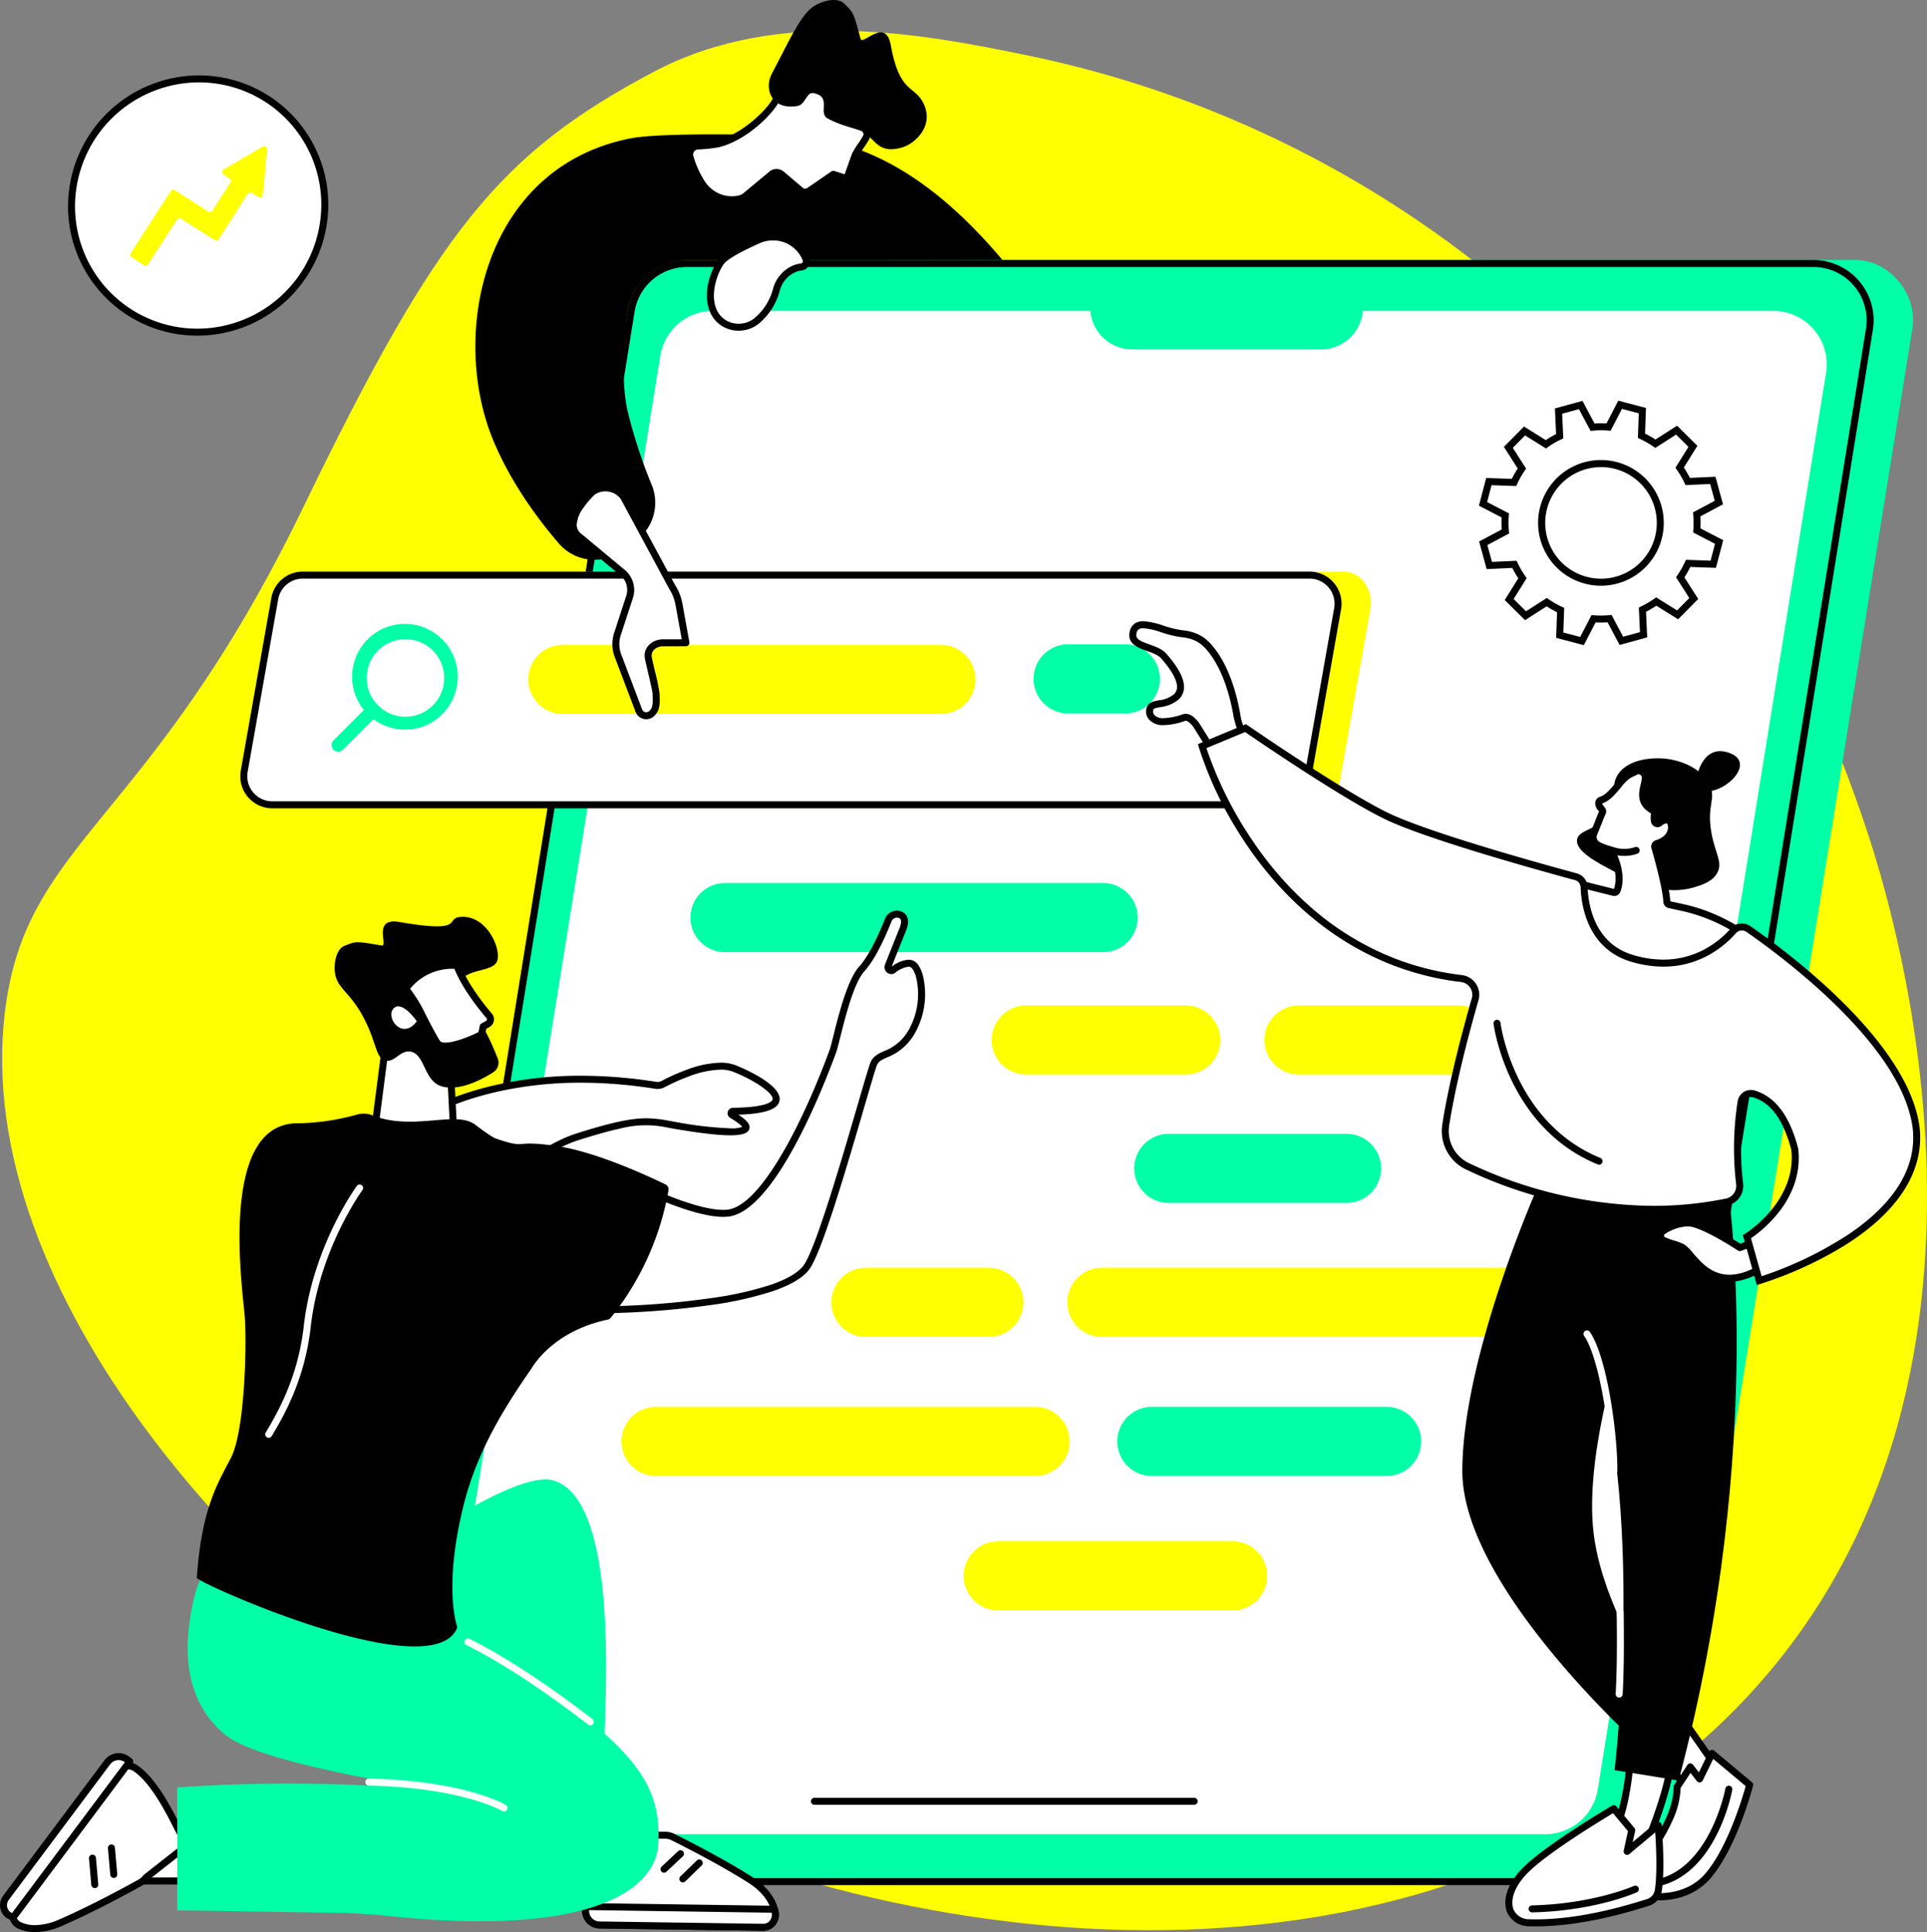
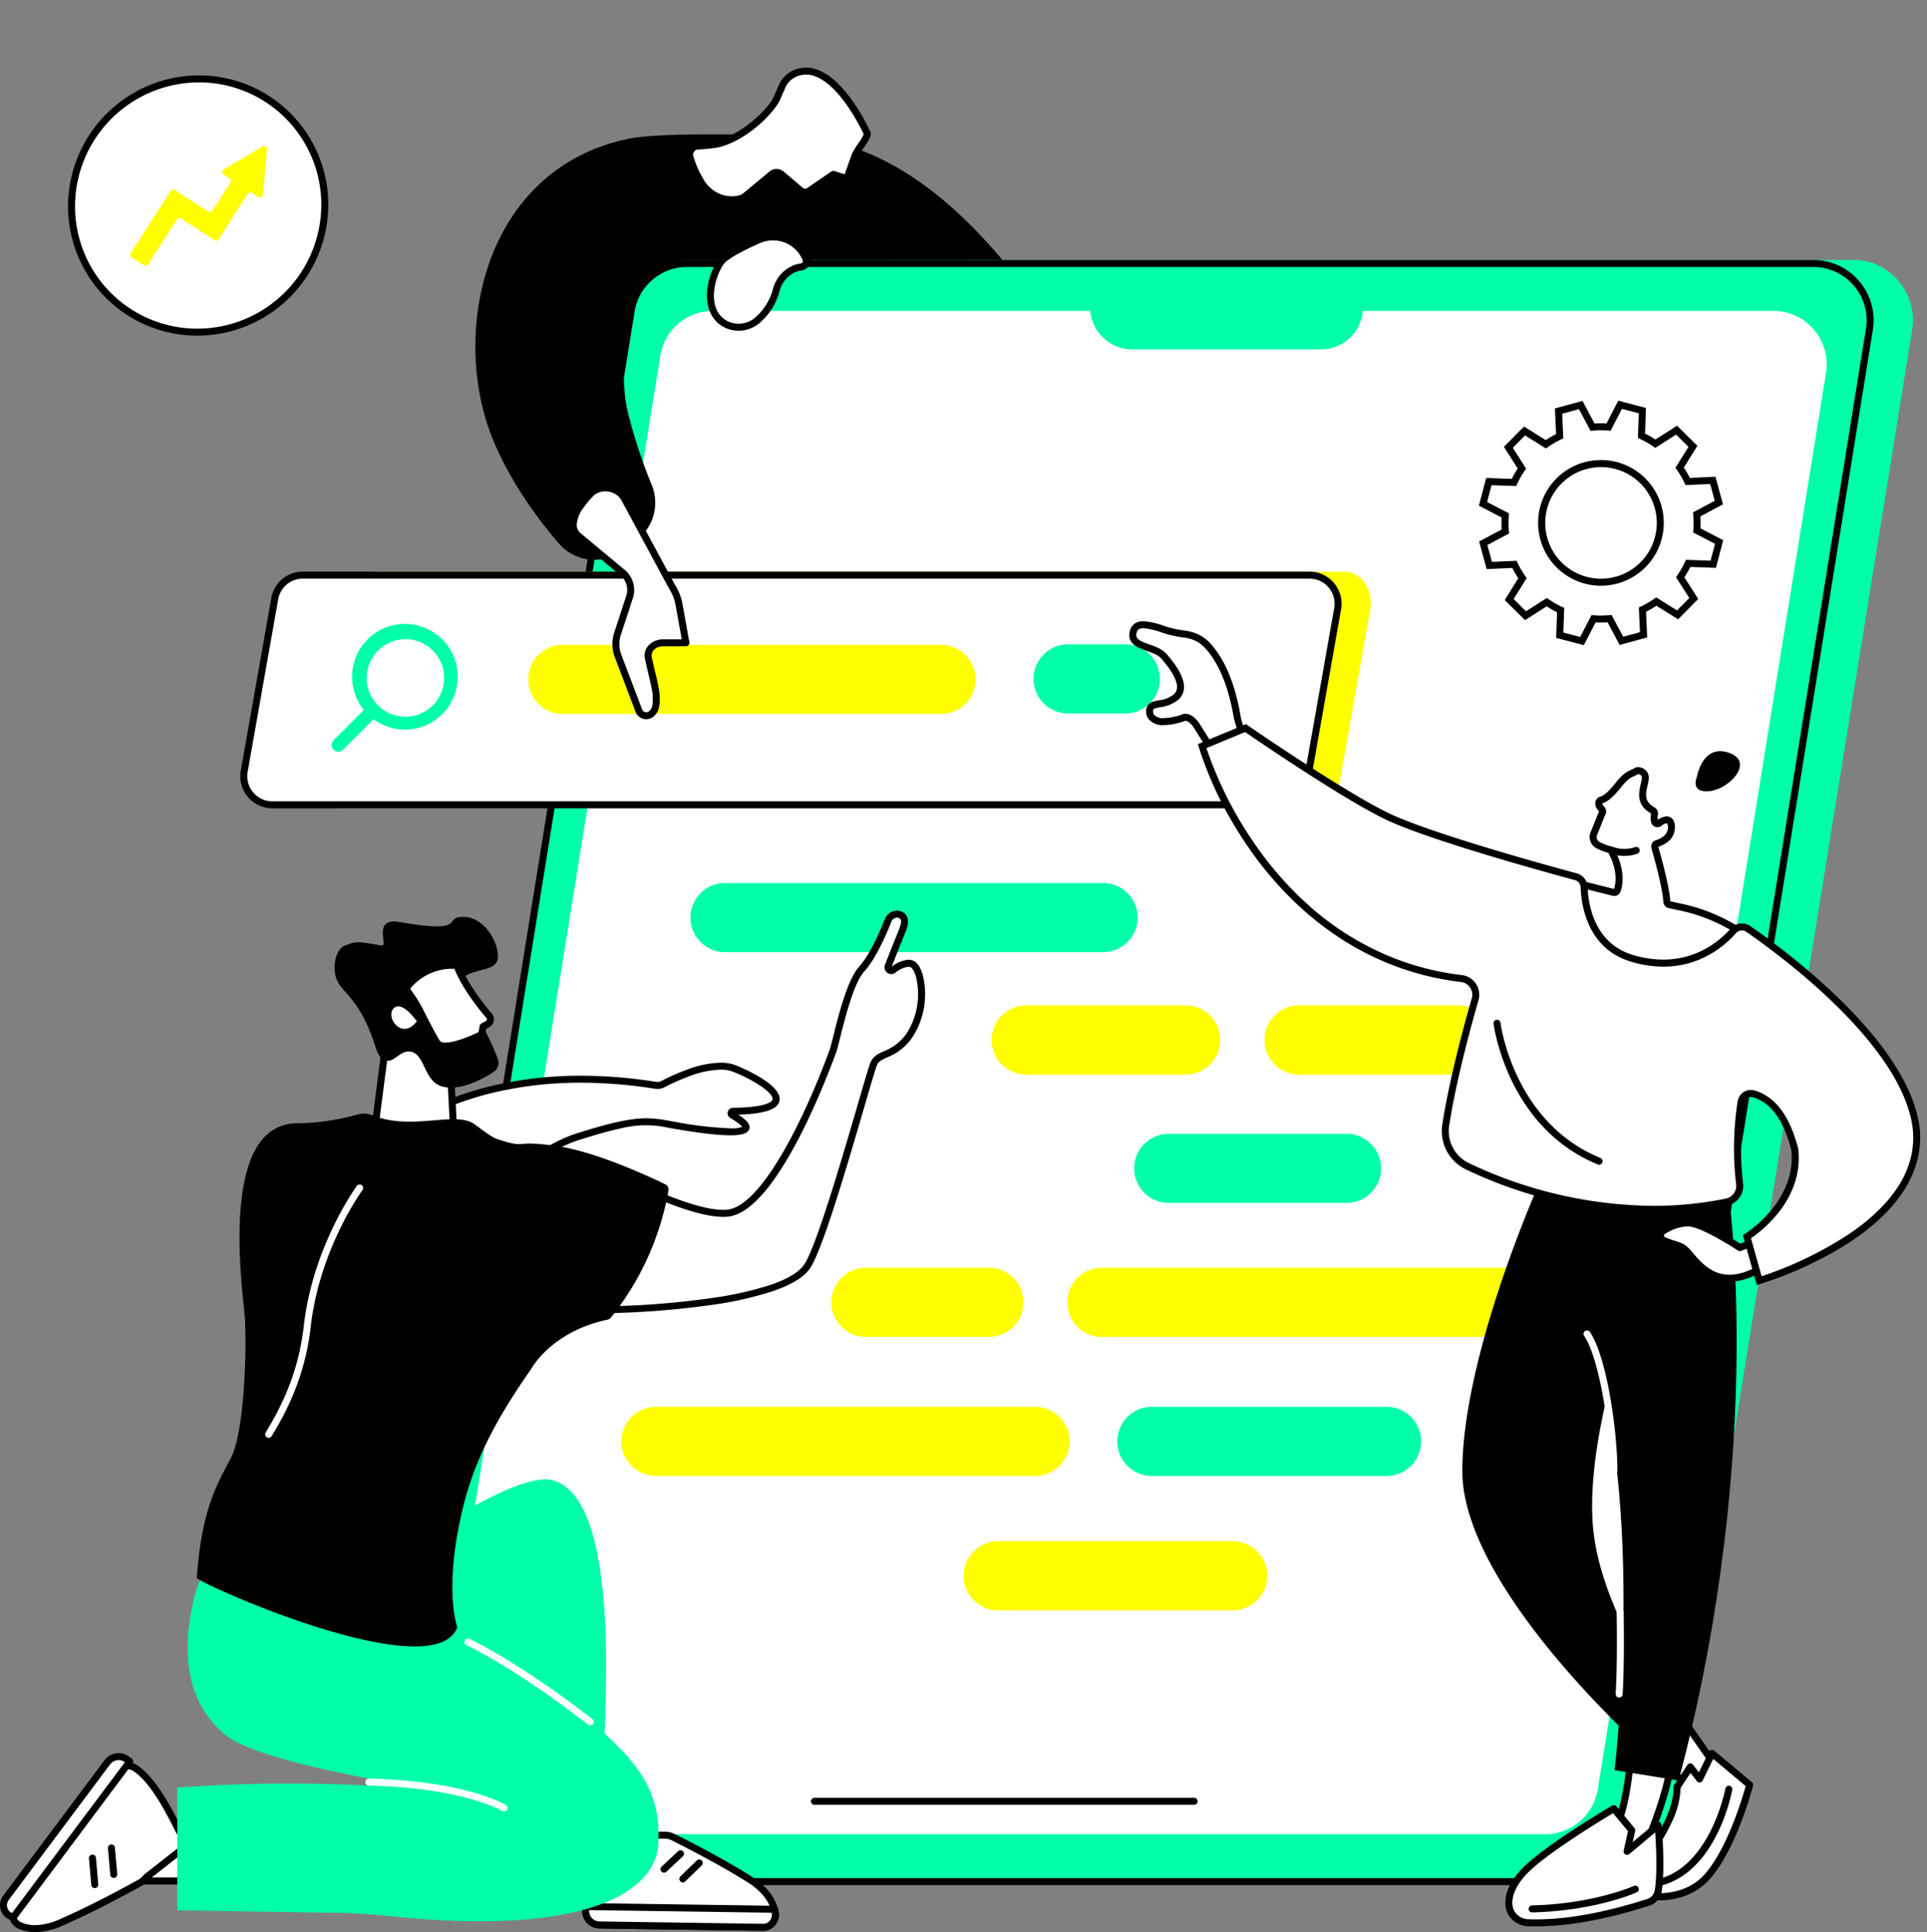
<svg xmlns="http://www.w3.org/2000/svg" id="_06_illustartion_600x600_animated" data-name="06_illustartion_600x600_animated" width="597.342" height="598.817" viewBox="0 0 597.342 598.817">
  <rect x="0" y="0" width="597.342" height="598.817" fill="#808080" stroke="none" />
  <style>
    @keyframes spin {
        from {transform:rotate(0deg);}
        to {transform:rotate(360deg);}
    }
    @keyframes spin-reverse {
        from {transform:rotate(0deg);}
        to {transform:rotate(-360deg);}
    }
    @keyframes float {
      0% {
        transform: translatey(0px);
      }
      50% {
        transform: translatey(-25px);
      }
      100% {
        transform: translatey(0px);
      }
    }
    @keyframes float-reverse {
      0% {
        transform: translatey(-50px);
      }
      50% {
        transform: translatey(-25px);
      }
      100% {
        transform: translatey(-50px);
      }
    }
    @keyframes float-reverse {
      0% {
        transform: translatey(-50px);
      }
      50% {
        transform: translatey(-25px);
      }
      100% {
        transform: translatey(-50px);
      }
    }
    @keyframes pulse {
        0% {
            transform: scale(0.9);
        }
        
        50% {
            transform: scale(1);
        }
        
        100% {
            transform: scale(0.9);
        }
    }
    @keyframes shine {
      0% {
        opacity: 0;
      }
      50% {
        opacity: 1;
      }
      100% {
        opacity: 0;
      }
    }
    .pulse1 {
        transform-origin: 50% 50%;
        animation: pulse 2s linear infinite;
        transform-box: fill-box;
    }
    .cog-rotate {
        transform-origin: 50% 50%;
        animation: spin 15s linear infinite;
        transform-box: fill-box;
    }
    .cog-rotate-reverse {
        transform-origin: 50% 50%;
        animation: spin-reverse 23s linear infinite;
        transform-box: fill-box;
    }
    .levitate {
      animation: float 6s ease-in-out infinite;
    }
    .levitate-reverse {
      animation: float-reverse 6s ease-in-out infinite;
    }
    #bulb {
      transform: translateY(-50px);
    }
    .shine,
    .bulb-light {
      ransform-origin: 50% 50%;
      animation: shine 6s ease-in-out infinite;
      transform-box: fill-box;
    }

    </style>
  <defs>
    <clipPath id="clip-path">
-       <path id="Pfad_252" data-name="Pfad 252" d="M0,0H596.675V588.684H0Z" transform="translate(0.667 0.617)" fill="none" />
-     </clipPath>
+       </clipPath>
    <clipPath id="clip-path-2">
-       <path id="Pfad_284" data-name="Pfad 284" d="M0,0H48.966V46.244H0Z" transform="translate(0.051 0.461)" fill="none" />
+       <path id="Pfad_284" data-name="Pfad 284" d="M0,0H48.966H0Z" transform="translate(0.051 0.461)" fill="none" />
    </clipPath>
    <clipPath id="clip-path-3">
      <path id="Pfad_315" data-name="Pfad 315" d="M0,0H55.371V52.624H0Z" transform="translate(0.635 0.084)" fill="none" />
    </clipPath>
  </defs>
  <path id="Pfad_250" data-name="Pfad 250" d="M.667,9.542H597.342V598.226H.667Z" fill="none" />
  <g id="Gruppe_20" data-name="Gruppe 20" transform="translate(0 8.925)" clip-path="url(#clip-path)">
    <path id="Pfad_251" data-name="Pfad 251" d="M202.648,13.33c39.06-20.695,85.325-11.292,114.9-5.282C434.1,31.736,535.785,116.609,579.288,250.261c10.18,31.277,56.548,190.32-56.37,284.345-99.822,83.121-259.142,61.31-361.618,2.269C76.4,487.961-8.6,390.882,1.483,305.084c6.339-53.952,44.578-57.806,92.556-156.843,41.528-85.724,60.828-109.6,108.609-134.911" fill="#ff0" />
  </g>
  <path id="Pfad_253" data-name="Pfad 253" d="M500.9,583.178H151.8c-10.84,0-19.661-10.8-17.927-21.552l75.081-465.34c1.382-8.559,8.271-15.723,16.9-15.723h349.11c10.84,0,19.568,10.629,17.834,21.378l-75.082,465.34c-1.38,8.559-8.178,15.9-16.808,15.9" fill="#00ffa7" />
  <path id="Pfad_254" data-name="Pfad 254" d="M486.965,583.163H137.857a17.6,17.6,0,0,1-17.369-20.41L195.642,96.442a17.594,17.594,0,0,1,17.367-14.779H562.118a17.594,17.594,0,0,1,17.368,20.409L504.333,568.383a17.594,17.594,0,0,1-17.368,14.78" fill="#00ffa7" />
  <path id="Pfad_255" data-name="Pfad 255" d="M486.966,584.245H137.857A18.676,18.676,0,0,1,119.42,562.58L194.573,96.27a18.6,18.6,0,0,1,18.436-15.69h349.11a18.679,18.679,0,0,1,18.437,21.666L505.4,568.556a18.6,18.6,0,0,1-18.436,15.689ZM213.009,82.746a16.447,16.447,0,0,0-16.3,13.869l-75.151,466.31a16.512,16.512,0,0,0,16.3,19.154H486.966a16.447,16.447,0,0,0,16.3-13.869L578.417,101.9a16.51,16.51,0,0,0-16.3-19.154Z" />
  <path id="Pfad_256" data-name="Pfad 256" d="M478.942,568.475H150.281a16.563,16.563,0,0,1-16.351-19.213l70.751-439a16.565,16.565,0,0,1,16.35-13.912H549.694a16.564,16.564,0,0,1,16.35,19.214l-70.752,439a16.563,16.563,0,0,1-16.35,13.913" fill="#fff" />
  <path id="Pfad_257" data-name="Pfad 257" d="M370.172,559.355h-117.7a1.083,1.083,0,0,1,0-2.166h117.7a1.083,1.083,0,0,1,0,2.166" />
  <path id="Pfad_258" data-name="Pfad 258" d="M409.445,108.294H351.009A13.074,13.074,0,0,1,337.935,95.22H422.52a13.074,13.074,0,0,1-13.075,13.074" fill="#00ffa7" />
  <path id="Pfad_259" data-name="Pfad 259" d="M405.288,250.421H105.125c-5.462,0-8.311-5.879-7.437-11.27l9.463-53.458c.695-4.295,5.056-8.495,9.4-8.495H416.719c5.461,0,8.97,5.939,8.1,11.331l-9.467,53.459c-.7,4.292-5.716,8.433-10.064,8.433" fill="#ff0" />
  <path id="Pfad_260" data-name="Pfad 260" d="M396.449,249.435H84.432a8.865,8.865,0,0,1-8.751-10.288l9.463-53.454a8.865,8.865,0,0,1,8.751-7.446H405.912a8.865,8.865,0,0,1,8.753,10.283L405.2,241.989a8.865,8.865,0,0,1-8.751,7.446" fill="#fff" />
  <path id="Pfad_261" data-name="Pfad 261" d="M396.45,250.518H84.433a9.948,9.948,0,0,1-9.82-11.54L84.078,185.5a9.9,9.9,0,0,1,9.817-8.341H405.912a9.949,9.949,0,0,1,9.821,11.54l-9.466,53.474a9.9,9.9,0,0,1-9.817,8.341ZM93.895,179.329a7.753,7.753,0,0,0-7.682,6.534l-9.465,53.476a7.782,7.782,0,0,0,7.684,9.013H396.45a7.751,7.751,0,0,0,7.682-6.537l9.465-53.474a7.782,7.782,0,0,0-7.685-9.012Z" />
  <g id="magnifier" class="pulse1">
    <path id="Pfad_262" data-name="Pfad 262" d="M125.683,226.113a16.374,16.374,0,1,1,11.306-4.685,16,16,0,0,1-11.306,4.685Zm0-28.007a12.012,12.012,0,1,0,8.488,3.516A12.012,12.012,0,0,0,125.683,198.106Z" fill="#00ffa7" />
    <path id="Pfad_263" data-name="Pfad 263" d="M103.4,232.354a2.069,2.069,0,0,1,0-2.926l10.859-10.859,2.925,2.926-10.858,10.859a2.069,2.069,0,0,1-2.926,0" fill="#00ffa7" />
  </g>
  <path id="Pfad_264" data-name="Pfad 264" d="M291.674,221.279h-117.2a10.714,10.714,0,1,1,0-21.428h117.2a10.714,10.714,0,0,1,0,21.428" fill="#ff0" />
  <path id="Pfad_265" data-name="Pfad 265" d="M348.841,221.118H331.1a10.714,10.714,0,0,1,0-21.428h17.743a10.714,10.714,0,0,1,0,21.428m-6.9,73.982h-117.2a10.714,10.714,0,1,1,0-21.428h117.2a10.714,10.714,0,0,1,0,21.428" fill="#00ffa7" />
  <path id="Pfad_266" data-name="Pfad 266" d="M367.542,333.033h-49.43a10.714,10.714,0,0,1,0-21.428h49.43a10.714,10.714,0,0,1,0,21.428m84.542,0h-49.43a10.714,10.714,0,1,1,0-21.428h49.43a10.714,10.714,0,1,1,0,21.428m17.577,81.31h-128.1a10.714,10.714,0,1,1,0-21.428h128.1a10.714,10.714,0,1,1,0,21.428m-148.717,43.1h-117.6a10.714,10.714,0,1,1,0-21.429h117.6a10.715,10.715,0,0,1,0,21.429" fill="#ff0" />
  <path id="Pfad_267" data-name="Pfad 267" d="M429.714,457.447H357.053a10.714,10.714,0,0,1,0-21.429h72.661a10.715,10.715,0,1,1,0,21.429" fill="#00ffa7" />
  <path id="Pfad_268" data-name="Pfad 268" d="M381.989,499.1H309.328a10.715,10.715,0,0,1,0-21.429h72.661a10.715,10.715,0,1,1,0,21.429m-75.452-84.761H268.42a10.714,10.714,0,1,1,0-21.428h38.117a10.714,10.714,0,1,1,0,21.428" fill="#ff0" />
  <path id="Pfad_269" data-name="Pfad 269" d="M417.4,372.823H362.3a10.714,10.714,0,1,1,0-21.428h55.1a10.714,10.714,0,0,1,0,21.428" fill="#00ffa7" />
  <g id="cog" class="cog-rotate">
    <path id="Pfad_270" data-name="Pfad 270" d="M490.4,198.684l-6.9-1.809.268-7.791a30.054,30.054,0,0,1-4.311-2.46l-6.564,4.2-5.067-5.019,4.12-6.6a29.628,29.628,0,0,1-2.5-4.3l-7.781.354-1.883-6.883,6.875-3.662a29.817,29.817,0,0,1-.036-4.972l-6.907-3.584,1.809-6.9,7.786.268a30.123,30.123,0,0,1,2.457-4.314l-4.2-6.567,5.018-5.077,6.6,4.122a29.687,29.687,0,0,1,4.293-2.5l-.354-7.787L490,125.517l3.659,6.881q1.353-.122,2.713-.123c.755,0,1.513.03,2.255.088l3.585-6.913,6.9,1.809-.274,7.791a30.009,30.009,0,0,1,4.311,2.46l6.563-4.2,5.071,5.019-4.12,6.6a29.507,29.507,0,0,1,2.5,4.3l7.78-.355,1.884,6.884-6.875,3.663a29.712,29.712,0,0,1,.035,4.972l6.907,3.583-1.808,6.9-7.786-.269a30.088,30.088,0,0,1-2.458,4.315l4.2,6.567-5.015,5.074-6.6-4.123a29.674,29.674,0,0,1-4.294,2.5l.354,7.786-6.879,1.885-3.659-6.881c-.907.082-1.821.123-2.714.123-.753,0-1.512-.029-2.255-.087l-3.58,6.91Zm5.914-54.994a18.368,18.368,0,1,0,5.856.965,18.368,18.368,0,0,0-5.856-.965Z" fill="#fff" />
    <path id="Pfad_271" data-name="Pfad 271" d="M490.965,199.952l-8.574-2.249.274-7.949a31.353,31.353,0,0,1-3.217-1.836l-6.7,4.286-6.3-6.237,4.2-6.737a30.676,30.676,0,0,1-1.867-3.211l-7.933.363-2.34-8.555,7.014-3.736a30.934,30.934,0,0,1-.027-3.714l-7.047-3.655,2.247-8.579,7.943.274a31.185,31.185,0,0,1,1.835-3.221l-4.283-6.7,6.233-6.306,6.733,4.207a30.788,30.788,0,0,1,3.208-1.868L482,126.582l8.545-2.339,3.737,7.019a31.275,31.275,0,0,1,3.71-.028l3.653-7.052,8.574,2.251-.274,7.949a31.177,31.177,0,0,1,3.218,1.834l6.7-4.284,6.3,6.236-4.2,6.738a30.959,30.959,0,0,1,1.868,3.209l7.937-.361,2.34,8.554-7.014,3.736a30.89,30.89,0,0,1,.027,3.714l7.047,3.654-2.253,8.579-7.944-.274a31.528,31.528,0,0,1-1.834,3.221l4.282,6.7-6.233,6.3-6.733-4.207a30.888,30.888,0,0,1-3.208,1.871l.361,7.942-8.548,2.342-3.734-7.018a31.271,31.271,0,0,1-3.709.028l-3.653,7.051Zm-11.483-14.628.591.406a28.952,28.952,0,0,0,4.155,2.372l.651.3-.264,7.643,5.223,1.37,3.51-6.778.715.057c.715.056,1.446.084,2.173.084.867,0,1.746-.04,2.614-.119l.715-.065,3.59,6.75,5.208-1.426-.347-7.64.648-.309a28.512,28.512,0,0,0,4.135-2.41l.588-.414,6.475,4.045,3.8-3.842-4.114-6.444.4-.59a28.99,28.99,0,0,0,2.37-4.159l.3-.651,7.637.264,1.369-5.229-6.775-3.514.057-.715a28.692,28.692,0,0,0-.035-4.79l-.065-.715,6.746-3.594L530.126,150l-7.634.347-.31-.65a28.5,28.5,0,0,0-2.408-4.138l-.412-.588,4.041-6.478-3.839-3.8-6.439,4.121-.592-.407a28.927,28.927,0,0,0-4.155-2.37l-.65-.3.263-7.644-5.217-1.373-3.512,6.781-.714-.056a28.057,28.057,0,0,0-4.787.034l-.713.066-3.6-6.751-5.2,1.427.347,7.639-.649.31a28.518,28.518,0,0,0-4.135,2.41l-.588.413-6.475-4.044-3.8,3.842,4.117,6.442-.4.591a29.084,29.084,0,0,0-2.368,4.161l-.3.651-7.644-.265-1.37,5.229,6.78,3.513-.056.715a28.626,28.626,0,0,0,.035,4.791l.064.715-6.746,3.594,1.426,5.214,7.634-.348.31.65a28.541,28.541,0,0,0,2.408,4.141l.413.588-4.042,6.478,3.839,3.8,6.438-4.121Zm16.794-3.794a19.477,19.477,0,1,1,5.165-.7,19.477,19.477,0,0,1-5.165.7Zm.058-36.76A17.291,17.291,0,1,0,512.968,157.5a17.3,17.3,0,0,0-16.634-12.731Z" />
  </g>
  <g id="Gruppe_23" class="shine" data-name="Gruppe 23">
    <path id="Pfad_272" data-name="Pfad 272" d="M22.175,63.87A39.525,39.525,0,0,1,61.48,24.447a38.983,38.983,0,0,1,39.2,39.078,39.524,39.524,0,0,1-39.3,39.422,38.982,38.982,0,0,1-39.2-39.077" fill="#fff" />
    <path id="Pfad_273" data-name="Pfad 273" d="M61.2,104.032A40.065,40.065,0,0,1,21.092,63.869a40.655,40.655,0,0,1,40.384-40.5h.182a40.063,40.063,0,0,1,40.107,40.162,40.654,40.654,0,0,1-40.384,40.5H61.2Zm.458-78.5h-.172a38.483,38.483,0,0,0-38.228,38.34A37.9,37.9,0,0,0,61.2,101.864h.173A38.484,38.484,0,0,0,99.6,63.524,37.9,37.9,0,0,0,61.658,25.53Z" />
    <path id="Pfad_274" data-name="Pfad 274" d="M81.342,45.475,69.382,52.5a.964.964,0,0,0-.034,1.641l1.768,1.138a.965.965,0,0,1,.29,1.331L65.86,65.263a.965.965,0,0,1-1.332.291l-10.29-6.6a.964.964,0,0,0-1.331.291L40.527,78.431a.963.963,0,0,0,.291,1.331l3.762,2.412a.964.964,0,0,0,1.332-.291l8.929-13.8a.964.964,0,0,1,1.332-.29l10.287,6.6a.963.963,0,0,0,1.331-.291L76.782,60.08a.963.963,0,0,1,1.333-.29l1.907,1.227A.964.964,0,0,0,81.5,60.3l1.287-13.9a.964.964,0,0,0-1.448-.92" fill="#ff0" />
  </g>
  <path id="Pfad_275" data-name="Pfad 275" d="M241.014,41.852c23.7,0,46.118,10.726,69.677,38.664l-97.578.126A18.669,18.669,0,0,0,194.58,96.427c-1.723,10.858-1.755,24.46.131,31.658a159.841,159.841,0,0,0,7.251,22.043,14.531,14.531,0,0,1-4.808,17.412l-4.279,3.134a14.551,14.551,0,0,1-19.621-2.222c-6.438-7.474-14.8-18.7-20.281-31.812-13.741-32.848-3.259-84.688,42.4-93.741,9.732-1.929,40.577-1.047,45.646-1.047" />
  <path id="Pfad_276" data-name="Pfad 276" d="M249.611,79.781A11.036,11.036,0,0,0,235.039,74.4c-4.262,1.9-9.8,4.622-11.4,6.611-1.921,2.38-5.034,9.806-2.438,15.489a8.681,8.681,0,0,0,13.271,3.012c2.326-1.8,4.73-4.795,6.217-9.8a9.835,9.835,0,0,1,5.373-6.338,8.4,8.4,0,0,1,2.341-.649,1.755,1.755,0,0,0,1.463-2.312q-.112-.323-.253-.635" fill="#fff" />
  <path id="Pfad_277" data-name="Pfad 277" d="M228.969,102.5a9.952,9.952,0,0,1-2.4-.294,9.414,9.414,0,0,1-6.349-5.25c-2.771-6.055.308-13.811,2.572-16.619,1.391-1.725,5.363-4.054,11.8-6.921a12.287,12.287,0,0,1,11.5.778,11.729,11.729,0,0,1,4.5,5.144c.113.253.212.5.292.732a2.839,2.839,0,0,1-2.359,3.737,7.346,7.346,0,0,0-2.04.564,8.743,8.743,0,0,0-4.765,5.653,19.764,19.764,0,0,1-6.593,10.352,10.019,10.019,0,0,1-6.165,2.124Zm10.653-27.99a10.133,10.133,0,0,0-4.145.885c-8.032,3.575-10.34,5.483-11,6.3-1.66,2.064-4.682,9.125-2.29,14.361a7.269,7.269,0,0,0,4.9,4.047,7.839,7.839,0,0,0,6.726-1.444,17.652,17.652,0,0,0,5.84-9.252,10.9,10.9,0,0,1,5.981-7.024,9.53,9.53,0,0,1,2.642-.728.676.676,0,0,0,.5-.313.664.664,0,0,0,.066-.577q-.095-.274-.216-.537a9.836,9.836,0,0,0-9-5.718Z" />
  <path id="Pfad_278" data-name="Pfad 278" d="M208.368,181.939a14.841,14.841,0,0,1,2.079,5.232l2.178,12.049-7.227.011a4.968,4.968,0,0,0-3.252,1.234l-.012.011a3.588,3.588,0,0,0-1.163,3.391c.49,2.544,2.387,9.942,2.406,11.108.027,1.733.3,4.185-.845,5.589l-.3.362a2.466,2.466,0,0,1-4.194-.669l-6.453-16.976a10.081,10.081,0,0,1-.182-6.785l3.753-11.474a7,7,0,0,0-1.852-7.278L179.193,166c-5.1-4.748,4.5-13.546,4.5-13.546a7,7,0,0,1,9.67,1.683Z" fill="#fff" />
  <path id="Pfad_279" data-name="Pfad 279" d="M200.341,222.9a3.663,3.663,0,0,1-.59-.048,3.5,3.5,0,0,1-2.722-2.2l-6.455-16.988a11.187,11.187,0,0,1-.2-7.506l3.753-11.474a5.938,5.938,0,0,0-1.564-6.152l-14.066-11.7a5.6,5.6,0,0,1-1.886-4.266c.019-5.077,6.086-10.675,6.344-10.911a1.166,1.166,0,0,1,.11-.087,7.934,7.934,0,0,1,4.58-1.445,8.326,8.326,0,0,1,1.473.133,7.961,7.961,0,0,1,5.138,3.267.976.976,0,0,1,.06.1L209.311,181.4a15.886,15.886,0,0,1,2.2,5.552l2.182,12.07a1.083,1.083,0,0,1-1.065,1.275l-7.226.011a3.884,3.884,0,0,0-2.542.967,2.529,2.529,0,0,0-.823,2.381c.189.983.591,2.7,1.017,4.517a59.484,59.484,0,0,1,1.408,6.78c0,.2.009.4.016.609v.134c.061,1.792.137,4.023-1.109,5.549l-.311.371a3.537,3.537,0,0,1-2.717,1.285Zm-12.693-70.613a5.794,5.794,0,0,0-3.283,1.011,26.354,26.354,0,0,0-3.39,3.932,10.072,10.072,0,0,0-2.2,5.346,3.408,3.408,0,0,0,1.15,2.629L194,176.912a8.181,8.181,0,0,1,2.329,3.926,8.051,8.051,0,0,1-.14,4.52l-3.753,11.475a9.021,9.021,0,0,0,.161,6.056l6.456,16.984a1.33,1.33,0,0,0,1.051.844,1.437,1.437,0,0,0,.228.018,1.394,1.394,0,0,0,1.071-.5l.3-.362c.723-.885.662-2.666.614-4.1v-.055c-.008-.254-.016-.495-.02-.727-.009-.6-.849-4.18-1.352-6.319l-.018-.079c-.423-1.809-.823-3.518-1.017-4.522a4.685,4.685,0,0,1,1.517-4.414,6.077,6.077,0,0,1,3.973-1.511l5.933-.008-1.948-10.776a13.776,13.776,0,0,0-1.939-4.862l-.017-.029-.01-.018L192.44,154.7a5.8,5.8,0,0,0-3.706-2.317,6.126,6.126,0,0,0-1.086-.1Z" />
  <path id="Pfad_280" data-name="Pfad 280" d="M229.32,61.62a4.566,4.566,0,0,0,1.842-.936l8.273-6.857a2.413,2.413,0,0,1,2.817.189l5.916,5.025a2.224,2.224,0,0,0,2.684.118l7.484-5.132,3.651,1.175a.557.557,0,0,0,.7-.343l2.388-6.732c1.025-2.343,4.536-6.175,3.619-7.046,0,0-10.724-23.778-22.52-18.212a7.853,7.853,0,0,0-3.781,3.988l-1.585,3.618c-1.591,3.633-9.688,11.944-18.19,14.1a51.229,51.229,0,0,1-6.353.666,2.67,2.67,0,0,0-2.39,3.409,31.967,31.967,0,0,0,3.442,7.759,11.1,11.1,0,0,0,11.9,5.235l.1-.023" fill="#fff" />
  <path id="Pfad_281" data-name="Pfad 281" d="M226.844,63a11.977,11.977,0,0,1-5.933-1.591,12.611,12.611,0,0,1-4.52-4.438,33.07,33.07,0,0,1-3.556-8.024,3.766,3.766,0,0,1,.55-3.213,3.716,3.716,0,0,1,2.812-1.569,48.025,48.025,0,0,0,6.155-.635c7.939-2.013,15.931-9.983,17.464-13.483l1.585-3.621a8.92,8.92,0,0,1,4.315-4.53,9.607,9.607,0,0,1,4.123-.949,10.377,10.377,0,0,1,3.585.668,18.142,18.142,0,0,1,6.1,4.064,39.471,39.471,0,0,1,4.97,5.934,63.074,63.074,0,0,1,5.121,8.876c.934,1.178-.263,2.948-1.779,5.189a22.212,22.212,0,0,0-1.745,2.856l-2.384,6.689a1.636,1.636,0,0,1-2.047,1.012l-3.146-1.013-7.046,4.832a3.323,3.323,0,0,1-3.99-.18l-5.928-5.027a1.3,1.3,0,0,0-.832-.3,1.347,1.347,0,0,0-.657.172l-8.208,6.806a5.659,5.659,0,0,1-2.281,1.156l-.1.025a11.794,11.794,0,0,1-2.628.294Zm22.994-39.889a7.353,7.353,0,0,0-3.2.744,6.759,6.759,0,0,0-3.255,3.44L241.8,30.91c-1.658,3.787-9.837,12.414-18.915,14.718a47.113,47.113,0,0,1-6.55.7,1.536,1.536,0,0,0-1.181.659,1.6,1.6,0,0,0-.233,1.372,31.036,31.036,0,0,0,3.327,7.5,10.446,10.446,0,0,0,3.723,3.657,9.808,9.808,0,0,0,4.875,1.315,9.538,9.538,0,0,0,2.133-.242l.089-.022a3.438,3.438,0,0,0,1.4-.716l8.274-6.86a1.052,1.052,0,0,1,.121-.086,3.488,3.488,0,0,1,4.081.278l5.924,5.031a1.112,1.112,0,0,0,.713.254,1.161,1.161,0,0,0,.658-.2l7.483-5.133a1.084,1.084,0,0,1,.944-.138l3.165,1.019,2.226-6.246.028-.07a22.866,22.866,0,0,1,1.955-3.235l.005-.008a16.267,16.267,0,0,0,1.7-2.854l-.034-.069c-.068-.153-6.778-14.848-15.038-17.89a8.2,8.2,0,0,0-2.835-.536Z" />
  <path id="Pfad_282" data-name="Pfad 282" d="M238.318,0h48.966V46.244H238.318Z" fill="none" />
  <g id="Gruppe_21" data-name="Gruppe 21" transform="translate(238.267 -0.461)" clip-path="url(#clip-path-2)">
    <path id="Pfad_283" data-name="Pfad 283" d="M47.839,32.161c-2.767-5.225-7.331-2.868-9.977-17.7-1.591-8.919-8.755.29-9.365-1.98-2.252-8.384-2.166-8.1-5.192-11.02-2-1.936-7.173-.848-10.093,1.518C9.356,6.1,5.5,14.854.97,23.341-1.377,27.735.6,34.651,8.9,33.317c2.6-.418,2.765-4.456,5.041-3.993,5.914,1.2,1.051,6.207,4.518,7.958,3.329,1.681,5.1,2.136,9.4,3.447,5.2,1.586,5.012,7.712,13.272,5.5,4.308-1.154,10.491-6.914,6.7-14.069" />
  </g>
  <path id="Pfad_285" data-name="Pfad 285" d="M515.192,523.542c.419.653,16.427,23.542,16.427,23.542s-2.24,7.943-6.387,9.079l-19.04-20.6Z" fill="#fff" />
  <path id="Pfad_286" data-name="Pfad 286" d="M525.228,557.247a1.084,1.084,0,0,1-.8-.349L505.4,536.3a1.081,1.081,0,0,1-.071-1.383l9-12.021a1.088,1.088,0,0,1,.9-.433h.007a1.088,1.088,0,0,1,.874.5c.352.544,10.882,15.614,16.4,23.506a1.075,1.075,0,0,1,.156.914c-.247.873-2.543,8.57-7.144,9.829a1.069,1.069,0,0,1-.29.036ZM515.152,525.4,507.6,535.491l17.929,19.4c2.855-1.425,4.7-6.988,4.9-7.618q-7.651-10.926-15.276-21.873Z" />
  <path id="Pfad_287" data-name="Pfad 287" d="M542.367,553.174s-4.775,18.5-12.755,28.011-21.243,6.088-21.243,6.088-.97-8.046.69-10.137,10.846-13.27,10.821-23.322l4.082-6.2,2.88,3.729,3.863-7.923Z" fill="#fff" />
  <path id="Pfad_288" data-name="Pfad 288" d="M514.041,588.976a25.5,25.5,0,0,1-5.947-.655,1.088,1.088,0,0,1-.8-.918c-.171-1.419-.93-8.614.918-10.941l.182-.225c8.616-10.8,10.413-18.151,10.4-22.42a1.081,1.081,0,0,1,.178-.6l4.082-6.2a1.088,1.088,0,0,1,.864-.486h.043a1.076,1.076,0,0,1,.855.421l1.813,2.347,3.1-6.353a1.083,1.083,0,0,1,1.671-.357l11.662,9.754a1.087,1.087,0,0,1,.354,1.1c-.2.764-4.916,18.831-12.974,28.436-4.919,5.866-11.634,7.1-16.4,7.1Zm9.991-39.5-3.071,4.661a25.962,25.962,0,0,1-2.167,9.341,59.831,59.831,0,0,1-8.711,14.111l-.176.22c-.845,1.065-.875,5.186-.546,8.564a26.031,26.031,0,0,0,4.569.4c4.371,0,10.5-1.09,14.853-6.284,2.923-3.484,5.753-8.628,8.414-15.288a118.62,118.62,0,0,0,3.944-11.641l-10.069-8.423-3.257,6.681a1.077,1.077,0,0,1-.862.6h-.1a1.079,1.079,0,0,1-.862-.421Z" />
  <path id="Pfad_289" data-name="Pfad 289" d="M535.908,554.538s-5.026,27.344-24.353,29.378Z" fill="#fff" />
  <path id="Pfad_290" data-name="Pfad 290" d="M511.553,585a1.083,1.083,0,0,1-.112-2.16c18.289-1.924,23.352-28.232,23.4-28.5a1.083,1.083,0,1,1,2.13.392c-.211,1.149-5.4,28.165-25.3,30.258-.039,0-.077.006-.115.006" />
  <path id="Pfad_291" data-name="Pfad 291" d="M505.282,545.295c.092.98-.92,14.7-5.175,23.311,0,0,3.209,6.364,9.225,5.229,0,0,7.464-16.4,8.932-28.877Z" fill="#fff" />
  <path id="Pfad_292" data-name="Pfad 292" d="M507.945,575.05a9.02,9.02,0,0,1-5.687-2.152,12.37,12.37,0,0,1-3.116-3.8,1.084,1.084,0,0,1,0-.967c4-8.1,5.152-21.405,5.066-22.738a1.1,1.1,0,0,1,1.045-1.183l12.983-.335h.059a1.04,1.04,0,0,1,.77.354,1.082,1.082,0,0,1,.275.856c-1.472,12.513-8.715,28.524-9.023,29.2a1.079,1.079,0,0,1-.785.615,8.489,8.489,0,0,1-1.587.15Zm9.08-28.975-10.687.276a80.451,80.451,0,0,1-1.257,9.664,53.5,53.5,0,0,1-3.756,12.551,11.016,11.016,0,0,0,2.217,2.609,6.681,6.681,0,0,0,4.365,1.715,6.351,6.351,0,0,0,.677-.037c1.133-2.578,6.864-15.988,8.441-26.778Z" />
  <path id="Pfad_293" data-name="Pfad 293" d="M514.023,565.719s1.127,13.222.025,20.207a4.653,4.653,0,0,1-3.233,3.706c-5.394,1.675-21.523,6.774-36.848,6.279a6.31,6.31,0,0,1-5.84-3.809c-1.262-3.68.487-8.682,5.924-13.6,7.9-7.155,26.206-17.943,26.206-17.943l5.56,6.677-1.435,6.556Z" fill="#fff" />
  <path id="Pfad_294" data-name="Pfad 294" d="M476.1,597.028c-.739,0-1.464-.011-2.188-.033a7.359,7.359,0,0,1-6.816-4.541c-1.517-4.426.751-9.8,6.223-14.756,7.908-7.158,25.633-17.63,26.384-18.073a1.081,1.081,0,0,1,1.382.24l5.56,6.677a1.078,1.078,0,0,1,.226.924l-.757,3.459,7.209-6.037a1.083,1.083,0,0,1,1.775.739c.047.543,1.131,13.389.014,20.468a5.7,5.7,0,0,1-3.977,4.572l-.264.081c-5.528,1.718-20.2,6.28-34.771,6.28Zm23.912-35.065c-4.224,2.532-18.53,11.268-25.24,17.341-4.73,4.277-6.837,8.931-5.627,12.448A5.227,5.227,0,0,0,474,594.83c.691.022,1.4.034,2.113.034,14.237,0,28.679-4.492,34.116-6.183l.264-.082a3.551,3.551,0,0,0,2.485-2.84c.821-5.205.357-14.217.119-17.851l-8.019,6.715a1.083,1.083,0,0,1-1.753-1.062l1.322-6.039Z" />
  <path id="Pfad_295" data-name="Pfad 295" d="M506.928,585.489s-12.531,5.648-31.973,6.122Z" fill="#fff" />
  <path id="Pfad_296" data-name="Pfad 296" d="M474.955,592.7a1.083,1.083,0,1,1-.026-2.166c19-.463,31.43-5.972,31.553-6.024a1.083,1.083,0,1,1,.89,1.975c-.519.235-12.954,5.744-32.391,6.218Zm2.562-226.815s-24.123,53.462-24.216,89.962,56.827,86.863,56.827,86.863l10.667-9.252S497.737,503.18,494.1,475.93s11.466-68.56,11.466-68.56l4.12-36.338Z" />
  <path id="Pfad_297" data-name="Pfad 297" d="M535.316,365.88s13.018,80.214-14.961,185.959l-19.863-3.224s11.006-91.86-10.8-140.729l-4.857-44.171Z" />
  <path id="Pfad_298" data-name="Pfad 298" d="M500.27,457h-.006a1.083,1.083,0,0,1-1.077-1.09c.07-11.984-3.317-34.849-8.128-41.89a1.083,1.083,0,0,1,1.788-1.223c5.223,7.629,8.577,31.011,8.506,43.129A1.083,1.083,0,0,1,500.27,457m1.651,69.112h-.061a1.084,1.084,0,0,1-1.023-1.144c.626-11.18.289-25.292.286-25.433a1.083,1.083,0,0,1,1.056-1.11,1.11,1.11,0,0,1,1.11,1.056c0,.142.342,14.342-.287,25.608a1.083,1.083,0,0,1-1.08,1.022" fill="#fff" />
-   <path id="Pfad_299" data-name="Pfad 299" d="M529.9,243.14c2.259,4.539-.95,6.14.617,14.954,1.152,6.474,3.478,8.951,1.934,12.173-1.391,2.9-4.742,3.948-6.956,4.638-10.047,3.131-19.729-1.962-25.673-5.09-4.809-2.53-11.4-6-10.96-9.517.438-3.474,7.236-2.989,10.434-8.81,2.573-4.683-.383-7.622,2.323-11.583,3.5-5.127,11.668-4.914,12.979-4.879,5.255.137,12.521,2.526,15.3,8.115" />
  <path id="Pfad_300" data-name="Pfad 300" d="M473.758,269.971l26.423,6.615a.978.978,0,0,0,1.129-.628c1.8-5.062-1-10.728-1.812-12.2a.967.967,0,0,0-.6-.465,17.012,17.012,0,0,1-3.555-1.382,2.845,2.845,0,0,1-1.249-3.658c.963-2.188,2.016-5.136,2.611-6.345a.92.92,0,0,0-.043-.917c-.449-.667-1.152-1.176-1.066-2.178a.943.943,0,0,1,.659-.822c3.316-.981,5.886-5.963,8.1-7.478a29.411,29.411,0,0,1,2.958-1.559.963.963,0,0,1,.658-.109c5.638,1.223-3,8.222,4.385,12.33a.977.977,0,0,1,.5,1.033,7.876,7.876,0,0,0-.025,2.188v.023a.967.967,0,0,0,1.569.651c1.118-.91,2.263-1.173,2.935-.78.956.56.9,2.407.557,3.516-.665,2.206-2.965,3.22-4.282,3.634a.961.961,0,0,0-.638,1.188c.873,3.033,3.518,12.522,3.72,16.832a.971.971,0,0,0,.761.91l5.043,1.105a54.39,54.39,0,0,1,22.411,11.42s10.709,8.36,10.162,8.916c-15.7,15.966-46.534,5.979-57.949.917-11.069-4.909-24.109-32.921-23.362-32.757" fill="#fff" />
  <path id="Pfad_301" data-name="Pfad 301" d="M530.907,311.566a79.911,79.911,0,0,1-22.066-3.487,100.883,100.883,0,0,1-12.159-4.361c-5.981-2.653-12.2-11.42-16.359-18.309-2.283-3.779-8.083-14.348-7.621-15.758a1.122,1.122,0,0,1,1.055-.763,1.034,1.034,0,0,1,.232.026.161.161,0,0,1,.031.007l26.3,6.584c.393-1.149,1.433-5.354-1.746-11.176a18.074,18.074,0,0,1-3.74-1.46,3.934,3.934,0,0,1-1.733-5.052q.716-1.666,1.37-3.357c.462-1.171.9-2.276,1.225-2.957q-.1-.128-.2-.25l-.039-.048a3.28,3.28,0,0,1-.947-2.483,2.03,2.03,0,0,1,1.436-1.768c1.73-.51,3.391-2.518,4.854-4.286a16.518,16.518,0,0,1,2.945-3.047,12.129,12.129,0,0,1,1.888-1.041h.006l.02-.009c.347-.163.706-.331,1.135-.564a2.1,2.1,0,0,1,1-.259,1.972,1.972,0,0,1,.4.041,3.582,3.582,0,0,1,2.428,1.488c.78,1.23.436,2.716.073,4.288-.573,2.486-1.115,4.833,2.182,6.666a2.072,2.072,0,0,1,1.039,2.2,6,6,0,0,0-.025,1.666,4.664,4.664,0,0,1,2.728-1.064,2.476,2.476,0,0,1,1.266.325c1.556.91,1.478,3.35,1.046,4.768-.8,2.633-3.409,3.834-4.89,4.316,1.045,3.638,3.5,12.57,3.725,16.892l4.958,1.087a55.555,55.555,0,0,1,22.9,11.668c10.452,8.155,10.512,9.055,10.546,9.586a1.241,1.241,0,0,1-.328.894c-5.866,5.969-14.258,9-24.935,9ZM475.419,271.5c2.336,5.349,12.942,26.155,22.14,30.235a99.916,99.916,0,0,0,11.885,4.273,77.422,77.422,0,0,0,21.455,3.423c9.682,0,17.348-2.617,22.785-7.78-1.407-1.448-5.816-5.073-9.444-7.9a53.37,53.37,0,0,0-21.975-11.222l-5.043-1.1a2.063,2.063,0,0,1-1.612-1.917c-.2-4.226-2.865-13.762-3.678-16.583a2.036,2.036,0,0,1,1.354-2.521c1.109-.347,3.048-1.189,3.577-2.918a2.841,2.841,0,0,0-.068-2.264.364.364,0,0,0-.166-.029,2.6,2.6,0,0,0-1.538.712,2.049,2.049,0,0,1-3.33-1.382,9.2,9.2,0,0,1,.019-2.434c-4.665-2.625-3.776-6.472-3.188-9.018.247-1.071.5-2.178.208-2.642a1.682,1.682,0,0,0-.994-.516c-.46.249-.852.436-1.246.62a10.106,10.106,0,0,0-1.592.87,15.48,15.48,0,0,0-2.5,2.641c-1.634,1.974-3.485,4.212-5.8,4.948.007.247.142.437.473.843.142.175.288.356.416.547a2.008,2.008,0,0,1,.117,2c-.29.587-.724,1.689-1.183,2.854l-.005.013c-.436,1.106-.93,2.36-1.4,3.436a1.762,1.762,0,0,0,.764,2.265,16.131,16.131,0,0,0,3.33,1.293,2.036,2.036,0,0,1,1.269.989c.93,1.692,3.814,7.638,1.883,13.082a2.057,2.057,0,0,1-2.382,1.323L475.419,271.5Z" />
  <path id="Pfad_302" data-name="Pfad 302" d="M503.493,265.267a12.154,12.154,0,0,1-4.287-.769,1.085,1.085,0,1,1,.765-2.031,10.166,10.166,0,0,0,6.782.1,1.085,1.085,0,1,1,.813,2.011,11.69,11.69,0,0,1-4.073.689M526.007,240.8s1.7-10.3,9.869-7.514.246,11.261-5.927,11.911-3.942-4.4-3.942-4.4" />
  <path id="Pfad_303" data-name="Pfad 303" d="M386.786,231.074s-2.791-5.917-3.253-8.738c-1.158-7.057-3.631-15.886-8.783-21.784a11.657,11.657,0,0,0-8.435-4.149c-5.878-.574-13.956-5.76-15.081-.321-.972,4.7,6.765,3.985,9.627,7.379,1.489,1.769,7.967,9.012,3.582,12.659-3.134,2.61-6.884,1.474-7.833,3.227a2.667,2.667,0,0,0,.445,3c2.435,2.859,9.824.082,9.824.082,1.5-.627,3.3,1.217,4.156,2.594l6.079,9.72Z" fill="#fff" />
  <path id="Pfad_304" data-name="Pfad 304" d="M376.663,236.077,370.116,225.6c-.775-1.239-1.919-2.21-2.6-2.21a.56.56,0,0,0-.215.04,20.6,20.6,0,0,1-6.484,1.3,5.732,5.732,0,0,1-4.582-1.674,3.75,3.75,0,0,1-.579-4.219c.694-1.281,2.1-1.53,3.584-1.794a8.994,8.994,0,0,0,4.509-1.75,2.9,2.9,0,0,0,1.1-2.059c.267-3.1-3.4-7.413-4.6-8.83l-.208-.245c-.978-1.16-2.79-1.8-4.538-2.422H355.5c-2.714-.969-6.091-2.168-5.323-5.877a3.931,3.931,0,0,1,1.8-2.746,4.645,4.645,0,0,1,2.419-.577,23.244,23.244,0,0,1,6.279,1.377,31.149,31.149,0,0,0,5.747,1.407c5.013.489,7.436,2.557,9.146,4.515,5.466,6.261,7.93,15.594,9.034,22.321.426,2.6,3.051,8.213,3.163,8.45l.5,1.06-11.6,4.406Zm-9.14-14.864a4.139,4.139,0,0,1,2.6,1.124,9.285,9.285,0,0,1,1.828,2.117l5.612,8.965,7.761-2.947a41.883,41.883,0,0,1-2.856-7.96c-1.063-6.45-3.4-15.372-8.532-21.248-1.5-1.724-3.473-3.37-7.724-3.784a32.7,32.7,0,0,1-6.166-1.489h-.012A22.593,22.593,0,0,0,354.4,194.7a2.568,2.568,0,0,0-1.317.283,1.769,1.769,0,0,0-.786,1.319c-.35,1.693.863,2.3,3.928,3.393h.005c1.926.685,4.11,1.462,5.463,3.066l.2.236c1.493,1.756,5.459,6.42,5.115,10.421a5.023,5.023,0,0,1-1.869,3.537,11.069,11.069,0,0,1-5.516,2.219c-.957.169-1.861.329-2.058.691a1.6,1.6,0,0,0,.318,1.783,3.637,3.637,0,0,0,2.856.918,18.96,18.96,0,0,0,5.762-1.148,2.643,2.643,0,0,1,1.025-.2Z" />
  <path id="Pfad_305" data-name="Pfad 305" d="M539.333,386.668s-9.611-6.384-14.781-7.514c-3.147-.687-7.079,1.085-9.092,2.431a1.631,1.631,0,0,0,.184,2.821c1.848.911,4.6,1.438,5.964,2.254,3.274,1.968,9.064,16.112,25.465,5.69l-2.146-7.818Z" fill="#fff" />
  <path id="Pfad_306" data-name="Pfad 306" d="M536.128,397.237a13.413,13.413,0,0,1-8.025-2.666,28.326,28.326,0,0,1-4.984-4.853,12.535,12.535,0,0,0-2.069-2.128,14.747,14.747,0,0,0-2.711-1.034,23.547,23.547,0,0,1-3.174-1.179,2.713,2.713,0,0,1-.306-4.692,16,16,0,0,1,8.191-2.767,8.161,8.161,0,0,1,1.734.178,34.764,34.764,0,0,1,8.344,3.574q3.234,1.782,6.336,3.788l5.077-1.94a1.082,1.082,0,0,1,1.431.725l2.146,7.816a1.079,1.079,0,0,1-.463,1.2c-4.149,2.641-8.026,3.978-11.527,3.978Zm-13.055-17.15a13.985,13.985,0,0,0-7.01,2.4.547.547,0,0,0,.06.949,21.958,21.958,0,0,0,2.827,1.042l.048.015a15.9,15.9,0,0,1,3.167,1.239,12.625,12.625,0,0,1,2.585,2.556l.016.018c2.45,2.857,5.8,6.771,11.358,6.771,2.9,0,6.159-1.084,9.693-3.221L544.2,385.97l-4.48,1.711a1.08,1.08,0,0,1-.986-.111h-.005c-.39-.257-9.6-6.3-14.406-7.354a5.856,5.856,0,0,0-1.249-.129Z" />
  <path id="Pfad_307" data-name="Pfad 307" d="M372.65,231.242l13.435-5.589s31.8,21.932,45.157,27.92c14.019,6.287,47.617,15.546,57.228,18.142a3.5,3.5,0,0,1,2.582,3.266c.195,5.487,2.055,18.166,14.775,22,16.99,5.126,27.484-3.921,31.508-8.5a3.5,3.5,0,0,1,4.627-.562c10.63,7.354,48.622,35.32,52.012,61.593,3.617,32.041-48.638,47.4-48.638,47.4l-3.814-13.623s16.773-10.245,14.822-27.155c-3.285-12.5-8.626-15.793-12.456-17.052a3.1,3.1,0,0,0-4.209,2.616,93.811,93.811,0,0,0-.435,25.17,5.11,5.11,0,0,1-4.048,5.674c-34.978,7.158-66.989-4.521-80.4-11.127a12.165,12.165,0,0,1-6.626-12.806c2.165-13.876,6.624-30.3,9.1-38.9a5.064,5.064,0,0,0-4.258-6.439A85.569,85.569,0,0,1,432,298.076c-45.544-17.687-59.351-66.834-59.351-66.834" fill="#fff" />
  <path id="Pfad_308" data-name="Pfad 308" d="M544.589,398.263,540.258,382.8l.7-.428a37.088,37.088,0,0,0,7.891-7.067,29.53,29.53,0,0,0,4.969-8.177,22.449,22.449,0,0,0,1.461-10.787c-3.209-12.141-8.229-15.074-11.726-16.223a2.6,2.6,0,0,0-.809-.135,1.942,1.942,0,0,0-1.046.288,2.15,2.15,0,0,0-.944,1.581,92.505,92.505,0,0,0-.435,24.876,6.2,6.2,0,0,1-4.9,6.881,114.524,114.524,0,0,1-22.908,2.282,137.571,137.571,0,0,1-58.193-13.5,13.2,13.2,0,0,1-7.217-13.945c2.176-13.952,6.655-30.445,9.131-39.035a3.982,3.982,0,0,0-3.344-5.064,86.922,86.922,0,0,1-21.271-5.26c-23.8-9.243-38.849-27.116-47.281-40.482a115.644,115.644,0,0,1-12.729-27.068l-.259-.923,14.867-6.185.486.336c.078.054,8.1,5.577,17.694,11.789,15.776,10.212,23.553,14.356,27.291,16.033,13.911,6.238,47.2,15.419,57.066,18.085a4.567,4.567,0,0,1,3.383,4.274c.181,5.1,1.908,17.355,14,21a32.767,32.767,0,0,0,9.448,1.465,26.882,26.882,0,0,0,13.531-3.6,29.47,29.47,0,0,0,7.4-6.05,4.584,4.584,0,0,1,6.057-.738c11.443,7.915,49.045,35.8,52.469,62.344,1.531,13.556-6.583,26.273-23.464,36.776a119.169,119.169,0,0,1-25.943,11.8l-1.051.308Zm-1.853-60.453a4.77,4.77,0,0,1,1.491.246c6.249,2.054,10.555,7.879,13.165,17.806l.028.15a24.758,24.758,0,0,1-1.072,10.607,29.424,29.424,0,0,1-4.353,8.292,39.4,39.4,0,0,1-9.217,8.855l3.3,11.779A116.043,116.043,0,0,0,573.421,382.3c6.353-4.338,11.243-9.014,14.535-13.9a30.476,30.476,0,0,0,4.147-8.776,26.048,26.048,0,0,0,.8-10C589.592,324,552.6,296.6,541.348,288.809a2.421,2.421,0,0,0-3.2.386,31.778,31.778,0,0,1-7.97,6.518,28.888,28.888,0,0,1-14.552,3.875,35.08,35.08,0,0,1-10.111-1.562c-13.438-4.055-15.347-17.436-15.544-23a2.414,2.414,0,0,0-1.783-2.26c-9.91-2.676-43.337-11.9-57.389-18.2-5.283-2.369-13.879-7.372-25.551-14.87q-9.736-6.271-19.29-12.817l-11.982,4.985a119.288,119.288,0,0,0,14.617,29.162A106.355,106.355,0,0,0,406.237,281.1a88.118,88.118,0,0,0,26.158,15.967,84.776,84.776,0,0,0,20.74,5.127,6.146,6.146,0,0,1,5.172,7.815c-2.463,8.548-6.916,24.951-9.072,38.769a11.037,11.037,0,0,0,6.034,11.667,135.25,135.25,0,0,0,57.213,13.28,112.391,112.391,0,0,0,22.5-2.242,4.031,4.031,0,0,0,3.193-4.467,94.615,94.615,0,0,1,.436-25.464,4.278,4.278,0,0,1,1.937-3.126,4.126,4.126,0,0,1,2.188-.617Z" />
  <path id="Pfad_309" data-name="Pfad 309" d="M495.686,360.969a1.082,1.082,0,0,1-.41-.081c-28.135-11.532-32.255-43.289-32.293-43.608a1.083,1.083,0,1,1,2.15-.259c.037.308,4.026,30.821,30.964,41.866a1.083,1.083,0,0,1-.411,2.085" />
  <path id="Pfad_310" data-name="Pfad 310" d="M62.371,582.962h-22.9l8.244-16.129,18.209,1.6Z" fill="#fff" />
  <path id="Pfad_311" data-name="Pfad 311" d="M62.37,584.05h-22.9a1.084,1.084,0,0,1-.965-1.576l8.245-16.133a1.074,1.074,0,0,1,.958-.591h.1l18.209,1.6a1.083,1.083,0,0,1,.958,1.337L63.422,583.22a1.079,1.079,0,0,1-1.052.83ZM48.347,567.976l-7.106,13.9h20.28L64.572,569.4Z" />
  <path id="Pfad_312" data-name="Pfad 312" d="M45.6,581.634l10.252-8.048a3.11,3.11,0,0,0,.852-3.958c-2.088-3.539-7.758-16.94-14.751-21.63a4.366,4.366,0,0,0-5.911,1.064L4.66,591.015a3.778,3.778,0,0,0,1.349,5.7c2.576,1.205,6.7,1.8,12.781-.825,9.84-4.254,21.11-10.422,24.639-12.386a5.943,5.943,0,0,0,1.632-1.337,3.846,3.846,0,0,1,.539-.534" fill="#fff" />
  <path id="Pfad_313" data-name="Pfad 313" d="M2.8,546.193H58.172v52.624H2.8Z" fill="none" />
  <g id="Gruppe_22" data-name="Gruppe 22" transform="translate(2.166 546.109)" clip-path="url(#clip-path-3)">
    <path id="Pfad_314" data-name="Pfad 314" d="M8.735,52.708a12.509,12.509,0,0,1-5.351-1.124,4.748,4.748,0,0,1-2.6-3.166,4.926,4.926,0,0,1,.843-4.162L33.007,2.3a5.533,5.533,0,0,1,4.4-2.219A5.323,5.323,0,0,1,40.388.99C46.22,4.9,50.988,14.274,53.84,19.875l.009.018c.656,1.289,1.222,2.4,1.621,3.077a4.188,4.188,0,0,1-1.117,5.36L44.1,36.377a2.807,2.807,0,0,0-.384.386,7,7,0,0,1-1.931,1.58c-3.277,1.826-14.752,8.116-24.734,12.434a21.168,21.168,0,0,1-8.318,1.931ZM37.41,2.251A3.354,3.354,0,0,0,34.742,3.6L3.362,45.556A2.769,2.769,0,0,0,2.884,47.9,2.6,2.6,0,0,0,4.3,49.626a10.348,10.348,0,0,0,4.417.919,19.088,19.088,0,0,0,7.475-1.761c9.87-4.268,21.28-10.523,24.542-12.338a4.833,4.833,0,0,0,1.336-1.093,4.966,4.966,0,0,1,.694-.683l10.252-8.048a2.037,2.037,0,0,0,.585-2.561c-.433-.734-.988-1.825-1.69-3.205C49.156,15.445,44.545,6.384,39.183,2.789a3.174,3.174,0,0,0-1.773-.538Z" />
  </g>
  <path id="Pfad_316" data-name="Pfad 316" d="M4.122,594.2a.045.045,0,0,1-.051.016c-.3-.11-.595-.227-.864-.354a3.776,3.776,0,0,1-1.348-5.7l31.38-41.954a4.364,4.364,0,0,1,5.912-1.063c.357.239.706.49,1.053.746a.043.043,0,0,1,.006.06Z" fill="#fff" />
  <path id="Pfad_317" data-name="Pfad 317" d="M4.065,595.293a1.041,1.041,0,0,1-.36-.061c-.335-.12-.657-.252-.957-.392a4.752,4.752,0,0,1-2.6-3.166,4.926,4.926,0,0,1,.843-4.162l31.381-41.955a5.531,5.531,0,0,1,4.4-2.22,5.329,5.329,0,0,1,2.978.906c.327.22.674.465,1.092.773a1.154,1.154,0,0,1,.239,1.571L4.991,594.842a1.166,1.166,0,0,1-.926.451Zm32.71-49.79a3.354,3.354,0,0,0-2.669,1.351L2.727,588.809a2.768,2.768,0,0,0-.478,2.339,2.6,2.6,0,0,0,1.417,1.731l.033.015.035.016,34.973-46.76-.159-.108a3.164,3.164,0,0,0-1.773-.539Zm-1.515,36.52a1.082,1.082,0,0,1-1.077-.989l-.723-8.214a1.085,1.085,0,1,1,2.162-.189l.719,8.212a1.083,1.083,0,0,1-.981,1.175h-.1m-5.882,3.161a1.083,1.083,0,0,1-1.077-.989l-.723-8.214a1.085,1.085,0,1,1,2.162-.189L30.459,584a1.083,1.083,0,0,1-.981,1.175h-.1" />
  <path id="Pfad_318" data-name="Pfad 318" d="M206.255,568.785l-17.33-.249a3.031,3.031,0,0,0-2.833,1.934c-1.593,3.915-4.856,13.071-4.56,21.807a4.368,4.368,0,0,0,4.2,4.314l50.853.729a3.852,3.852,0,0,0,3.713-4.612c-.519-2.9-2.4-6.73-7.926-10.227-8.946-5.663-20.212-11.36-23.766-13.124a5.47,5.47,0,0,0-2.351-.572" fill="#fff" />
  <path id="Pfad_319" data-name="Pfad 319" d="M236.637,598.405h-.066l-50.852-.731a5.442,5.442,0,0,1-5.269-5.359c-.306-9.044,3.143-18.575,4.639-22.253a4.167,4.167,0,0,1,3.852-2.608l17.33.248a6.521,6.521,0,0,1,2.818.685c3.312,1.644,14.82,7.454,23.866,13.18,6.014,3.806,7.894,8.056,8.412,10.951a5.068,5.068,0,0,1-1.119,4.191,4.739,4.739,0,0,1-3.611,1.7ZM188.883,569.62a1.955,1.955,0,0,0-1.788,1.258c-1.444,3.55-4.772,12.738-4.48,21.362a3.282,3.282,0,0,0,3.136,3.267l50.853.73h.012a2.568,2.568,0,0,0,1.982-.931,2.909,2.909,0,0,0,.637-2.407c-.633-3.538-3.206-6.824-7.438-9.5-8.966-5.674-20.385-11.439-23.672-13.071a4.352,4.352,0,0,0-1.885-.459l-17.331-.249Z" />
  <path id="Pfad_320" data-name="Pfad 320" d="M240.045,591.735a.044.044,0,0,1,.041.032c.087.323.16.638.214.942a3.853,3.853,0,0,1-3.714,4.612l-50.851-.725a4.369,4.369,0,0,1-4.2-4.314c-.017-.45-.017-.9-.017-1.344a.042.042,0,0,1,.045-.042Z" fill="#fff" />
  <path id="Pfad_321" data-name="Pfad 321" d="M236.635,598.409h-.067l-50.848-.735a5.443,5.443,0,0,1-5.27-5.365c-.015-.477-.015-.965-.015-1.379a1.166,1.166,0,0,1,.349-.806,1.107,1.107,0,0,1,.734-.315h.078l58.465.842a1.163,1.163,0,0,1,1.072.834c.1.369.178.716.234,1.031a5.071,5.071,0,0,1-1.118,4.193A4.744,4.744,0,0,1,236.635,598.409Zm-54.026-6.416c0,.082,0,.166.006.247a3.28,3.28,0,0,0,3.135,3.269l50.852.73h.012a2.568,2.568,0,0,0,1.983-.93,2.91,2.91,0,0,0,.638-2.409.357.357,0,0,0-.015-.078V592.8l-56.612-.812Zm23.232-11.6a1.083,1.083,0,0,1-.741-1.873l5.084-4.772a1.083,1.083,0,1,1,1.482,1.579l-5.084,4.773a1.08,1.08,0,0,1-.741.293m5.831,3.011a1.083,1.083,0,0,1-.755-1.859l5.1-4.956a1.083,1.083,0,0,1,1.51,1.552l-5.1,4.956a1.082,1.082,0,0,1-.755.307" />
  <path id="Pfad_322" data-name="Pfad 322" d="M122.463,482.373c0-.008,0-.005.007-.01.482-.366,37.108-26.9,48.948-23.566,20.244,5.693,16.3,65.878,15.879,81.794-.4,15.5-66.645-32.388-68.911-36.467-2.241-4.035,3.942-21.373,4.077-21.75" fill="#00ffa7" />
  <path id="Pfad_323" data-name="Pfad 323" d="M186.627,536.586l.2.175c12.692,11.332,18.131,20.4,17.224,34.9-.886,14.181-21.269,29.228-86.564,21.845l-9.456-.618-53.1-.83V553.986a496.887,496.887,0,0,1,59.292-.592,1.085,1.085,0,0,0,.265-2.149c-16.652-3.159-38.087-8.059-44.774-13.669-14.051-11.785-12.561-29.7-9.518-42.456,8.879-37.24,64.316,1.638,64.7,1.731.11.064,7.5,4.355,17.26,10.248Z" fill="#00ffa7" />
  <path id="Pfad_324" data-name="Pfad 324" d="M156.239,561.419a1.071,1.071,0,0,1-.558-.156c-.12-.071-12.3-7.194-41.355-7.872a1.083,1.083,0,1,1,.025-2.166h.026c29.722.7,41.919,7.879,42.423,8.185a1.083,1.083,0,0,1-.562,2.009m26.76-26.7a1.078,1.078,0,0,1-.657-.223c-9.284-7.1-23.3-17.377-37.73-24.648a1.083,1.083,0,1,1,.971-1.935c14.6,7.354,28.722,17.711,38.075,24.863a1.083,1.083,0,0,1-.658,1.943m-66.68-179.054c6.46-6.272,35.047-27.555,86.887-19.3a3.706,3.706,0,0,0,2.309-.371c3.564-1.873,15.279-7.53,22.129-4.844,7.923,3.108,24.916,12.913-.428,13.276a.6.6,0,0,0-.294,1.108c2.014,1.188,4.77,3.048,4.287,4.09-1.129,2.44-14.3.469-22.065-.853s-10.761-2.632-30.307,3.616c-12.037,3.845-28.221,17.767-34.718,23.292,0,0-28.5-19.332-27.8-20.014" fill="#fff" />
  <path id="Pfad_325" data-name="Pfad 325" d="M144.193,377.038l-.682-.462c-28.135-19.081-28.229-20.142-28.284-20.775l-.045-.514.382-.4a49.092,49.092,0,0,1,5.41-4.42,80.1,80.1,0,0,1,12.455-7.271,98.431,98.431,0,0,1,19.67-6.8,119.047,119.047,0,0,1,27.054-3,148.364,148.364,0,0,1,23.229,1.9,2.742,2.742,0,0,0,.43.034,2.57,2.57,0,0,0,1.2-.294,64.406,64.406,0,0,1,8.04-3.561,31.466,31.466,0,0,1,10.32-2.121,12.8,12.8,0,0,1,4.669.788c.594.233,14.543,5.771,13.6,10.976-.491,2.7-4.545,4.082-12.759,4.352,2.893,1.889,3.915,3.311,3.316,4.608-.384.83-1.389,1.783-5.783,1.783-3.748,0-9.455-.662-17.448-2.025-.559-.094-1.1-.19-1.648-.288a31.821,31.821,0,0,0-14.944.184c-3.412.731-7.732,1.937-13.205,3.685-11.561,3.694-27.206,17.008-33.888,22.694l-1.089.927ZM180.1,335.554a117.769,117.769,0,0,0-24.9,2.572,97.819,97.819,0,0,0-18.581,5.971,71.457,71.457,0,0,0-18.805,11.649c3.376,2.893,18.632,13.414,26.227,18.573l.02-.018c3.137-2.669,8.977-7.636,15.336-12.234,7.574-5.477,14-9.081,19.106-10.711,10.6-3.387,16.942-4.769,21.887-4.769a39.278,39.278,0,0,1,7.3.829l.094.017c.5.088,1.007.18,1.541.27a115.814,115.814,0,0,0,17.3,2.006,9.143,9.143,0,0,0,3.452-.455c-.278-.387-1.131-1.266-3.713-2.79a1.679,1.679,0,0,1,.829-3.125c11.286-.16,12.231-2.2,12.306-2.611.333-1.84-5.509-5.926-12.257-8.572a10.668,10.668,0,0,0-3.885-.647,30.056,30.056,0,0,0-10.041,2.182,63.918,63.918,0,0,0-7.3,3.263,4.687,4.687,0,0,1-2.2.544,4.946,4.946,0,0,1-.778-.062,146.506,146.506,0,0,0-22.932-1.882Z" />
  <path id="Pfad_326" data-name="Pfad 326" d="M191.7,364.616s23.234,12.437,33.853,11.369c14.944-1.5,31.467-47.045,32.619-50.176s4.381-20.476,8.993-25.534c3.5-3.835,6.78-11.551,8.164-15.058a2.9,2.9,0,0,1,3.53-1.77c1.262.412,2.206,1.606.939,4.738q-2.249,5.574-4.448,11.168a1.026,1.026,0,0,0,1.516,1.263c1.938-1.4,4.382-2.685,5.977-1.788,3,1.686,4.612,13.008-.23,20.957s-10.161,6.082-11.775,9.937-15.007,53.916-20.508,62.573c-7.911,12.453-59.04,13.865-67.341,13.621s8.711-41.3,8.711-41.3" fill="#fff" />
  <path id="Pfad_327" data-name="Pfad 327" d="M185.178,407.032c-.9,0-1.649-.009-2.225-.027a2.944,2.944,0,0,1-2.478-1.4c-4.106-6.35,8.741-37.839,10.22-41.408l.457-1.1,1.054.564c.869.462,21.409,11.31,31.958,11.31.448,0,.877-.02,1.276-.06,10.383-1.044,23.541-27.221,31.655-49.321l.057-.153c.266-.721.675-2.358,1.194-4.431l.01-.042c1.63-6.515,4.358-17.418,8-21.417,3.415-3.747,6.7-11.547,7.957-14.727a4.049,4.049,0,0,1,3.714-2.588,3.747,3.747,0,0,1,1.164.185,3.167,3.167,0,0,1,1.966,1.669c.527,1.131.409,2.6-.359,4.5q-2.22,5.5-4.39,11.019a9.689,9.689,0,0,1,5.218-2.163,3.51,3.51,0,0,1,1.744.437c1.5.843,2.317,2.955,2.741,4.579a24.633,24.633,0,0,1-2.578,17.886,16.862,16.862,0,0,1-8.525,7.361c-1.746.784-2.68,1.247-3.176,2.431-.442,1.056-1.934,6.171-3.823,12.648L268,342.8c-5.084,17.433-12.766,43.779-16.763,50.072-1.775,2.794-5.714,5.252-11.707,7.3a110.042,110.042,0,0,1-19.262,4.3,269.335,269.335,0,0,1-35.094,2.558Zm7.068-40.9c-5.4,13.239-12.5,34.365-9.952,38.3a.8.8,0,0,0,.723.41c.819.023,1.766.035,2.813.035a259,259,0,0,0,35.123-2.633,105.688,105.688,0,0,0,17.895-4.029c5.456-1.863,9.011-4.047,10.565-6.494,3.833-6.033,11.771-33.252,16.513-49.515,2.059-7.06,3.418-11.722,3.909-12.9.85-2.029,2.52-2.778,4.288-3.57a14.8,14.8,0,0,0,7.561-6.512,22.672,22.672,0,0,0,2.333-16.212c-.515-1.969-1.22-2.964-1.708-3.239a1.425,1.425,0,0,0-.7-.162,8.3,8.3,0,0,0-4.107,1.884,2.076,2.076,0,0,1-1.219.4,2.053,2.053,0,0,1-1.268-.438,2.142,2.142,0,0,1-.672-2.5q2.2-5.6,4.451-11.178c.688-1.7.548-2.469.4-2.777a.992.992,0,0,0-.673-.524,1.554,1.554,0,0,0-.477-.074,1.876,1.876,0,0,0-1.71,1.21c-1.614,4.089-4.847,11.525-8.372,15.392-3.277,3.6-5.922,14.167-7.5,20.484l-.022.087c-.55,2.2-.947,3.782-1.252,4.608l-.056.15c-4.239,11.54-19.17,49.294-33.476,50.732a14.7,14.7,0,0,1-1.475.071c-9.866,0-26.939-8.427-31.936-11.01Z" />
  <path id="Pfad_328" data-name="Pfad 328" d="M116.054,350.755l4.323-33.366,19.025,9.359,1.185,23.19a9.762,9.762,0,0,1-3.83,7.308c-4.7,3.724-11.463,3.306-16.476.043l-1.162-.756a6.772,6.772,0,0,1-3.065-5.778" fill="#fff" />
  <path id="Pfad_329" data-name="Pfad 329" d="M128.846,361a16.788,16.788,0,0,1-9.156-2.8l-1.161-.756a7.81,7.81,0,0,1-3.558-6.7,1.123,1.123,0,0,1,.009-.122L119.3,317.25a1.079,1.079,0,0,1,1.551-.832l19.026,9.359a1.084,1.084,0,0,1,.6.916l1.19,23.19a10.778,10.778,0,0,1-4.284,8.245A13.57,13.57,0,0,1,128.846,361Zm-7.588-41.968-4.12,31.8a5.664,5.664,0,0,0,2.574,4.8l1.161.755a14.775,14.775,0,0,0,7.956,2.41,11.681,11.681,0,0,0,7.256-2.392,8.765,8.765,0,0,0,3.42-6.466l-1.152-22.495Z" />
  <path id="Pfad_330" data-name="Pfad 330" d="M142.992,284.165c-5.607.315,2.041,5.254-19.237,1.586-8.474-1.454-3.247,7.66-5.446,7.288-8.122-1.377-7.844-1.338-11.57.112-2.467.96-3.6,5.843-2.723,9.294,1.15,4.556,5.1,5.316,9.575,14.708,3.143,6.6,3.03,10.837,5.891,11.524,2.893.7,4.527-3.275,7.744-2.755,4.164.672,4.152,7.762,8.408,10.214,2.682,1.547,8.543,1.736,17.278-3.825a3.509,3.509,0,0,0,1.37-4.256c-.8-2-1.823-4.529-3-6.86-5.621-11.108-10.04-13.259-8.882-16.435,1.773-4.867,10.769-3.222,11.786-7.17,1.051-4.1-3.517-13.858-11.194-13.425" />
  <path id="Pfad_331" data-name="Pfad 331" d="M125.793,306.368l1.929,2.8a34.738,34.738,0,0,1,2.443,4.126c1.348,2.684,3.7,7.282,5.215,9.756,2.223,3.634,13.928-2.456,13.928-2.456l.47-2.456,1.357-.743a1.719,1.719,0,0,0,.654-.6,1.661,1.661,0,0,0-.149-1.951c-2.477-2.9-7.7-9.451-10.006-15.6a18.015,18.015,0,0,0-15.841,7.124" fill="#fff" />
  <path id="Pfad_332" data-name="Pfad 332" d="M138.2,325.27c-1.814,0-3.075-.557-3.747-1.654-1.547-2.529-3.959-7.248-5.26-9.837a33.681,33.681,0,0,0-2.368-4l-1.927-2.794a1.078,1.078,0,0,1,.033-1.275,19.067,19.067,0,0,1,15.231-7.631,12.241,12.241,0,0,1,1.619.09,1.083,1.083,0,0,1,.864.693c2.28,6.091,7.624,12.714,9.815,15.279a2.745,2.745,0,0,1,.246,3.218,2.811,2.811,0,0,1-1.058.986l-.911.5-.373,1.954a1.077,1.077,0,0,1-.563.757c-1.672.87-7.46,3.714-11.6,3.714Zm1.948-25.027a16.882,16.882,0,0,0-13.009,6.177l1.467,2.132a35.994,35.994,0,0,1,2.519,4.255c1.281,2.551,3.656,7.2,5.171,9.677.263.431.867.649,1.794.649,2.573,0,7.115-1.691,10.246-3.263l.37-1.935a1.076,1.076,0,0,1,.543-.746l1.357-.743a.684.684,0,0,0,.25-.212.576.576,0,0,0-.048-.684c-2.676-3.132-7.527-9.284-9.949-15.287q-.358-.018-.717-.018Z" />
  <path id="Pfad_333" data-name="Pfad 333" d="M129.212,316.514s-4.628-6.729-7.227-3.96,2.683,10.053,7.227,3.96" fill="#fff" />
  <path id="Pfad_334" data-name="Pfad 334" d="M75.858,407.939c.671,8.6.086,35.56-4.285,43.917-4.332,8.283-9.062,15.925-10.572,37.135-.1,1.412,71.526,33.6,80.452,16.063a1.77,1.77,0,0,0,.131-1.313c-.781-2.6-3.418-13.936,1.776-35.866,3.5-14.778,10.106-27.614,21.344-43.656.032-.045.058-.088.086-.136.529-.933,6.882-11.573,23.561-15.1a1.728,1.728,0,0,0,.971-.575,86.942,86.942,0,0,0,17.9-39.495,1.738,1.738,0,0,0-.956-1.841c-4.513-2.2-21.317-10.084-33.606-11.875-14.317-2.087-8.641,1.136-18.869-2.3-1.418-.477-5.669-3.718-6.641-4.427-5.994-4.372-19.237,2.177-31.849-2.846a7.073,7.073,0,0,0-4.621-.185,72.206,72.206,0,0,1-18.512,2.7c-24.48.027-17,51-16.31,59.807" />
  <path id="Pfad_335" data-name="Pfad 335" d="M83.289,445.613a1.07,1.07,0,0,1-.562-.158,1.082,1.082,0,0,1-.362-1.487c4.614-7.584,10.125-18.185,11.8-32.964,2.806-24.8,16.312-43.269,16.449-43.453a1.083,1.083,0,1,1,1.74,1.29c-.133.179-13.3,18.2-16.039,42.409-1.721,15.2-7.37,26.071-12.1,33.845a1.082,1.082,0,0,1-.926.521" fill="#fff" />
</svg>